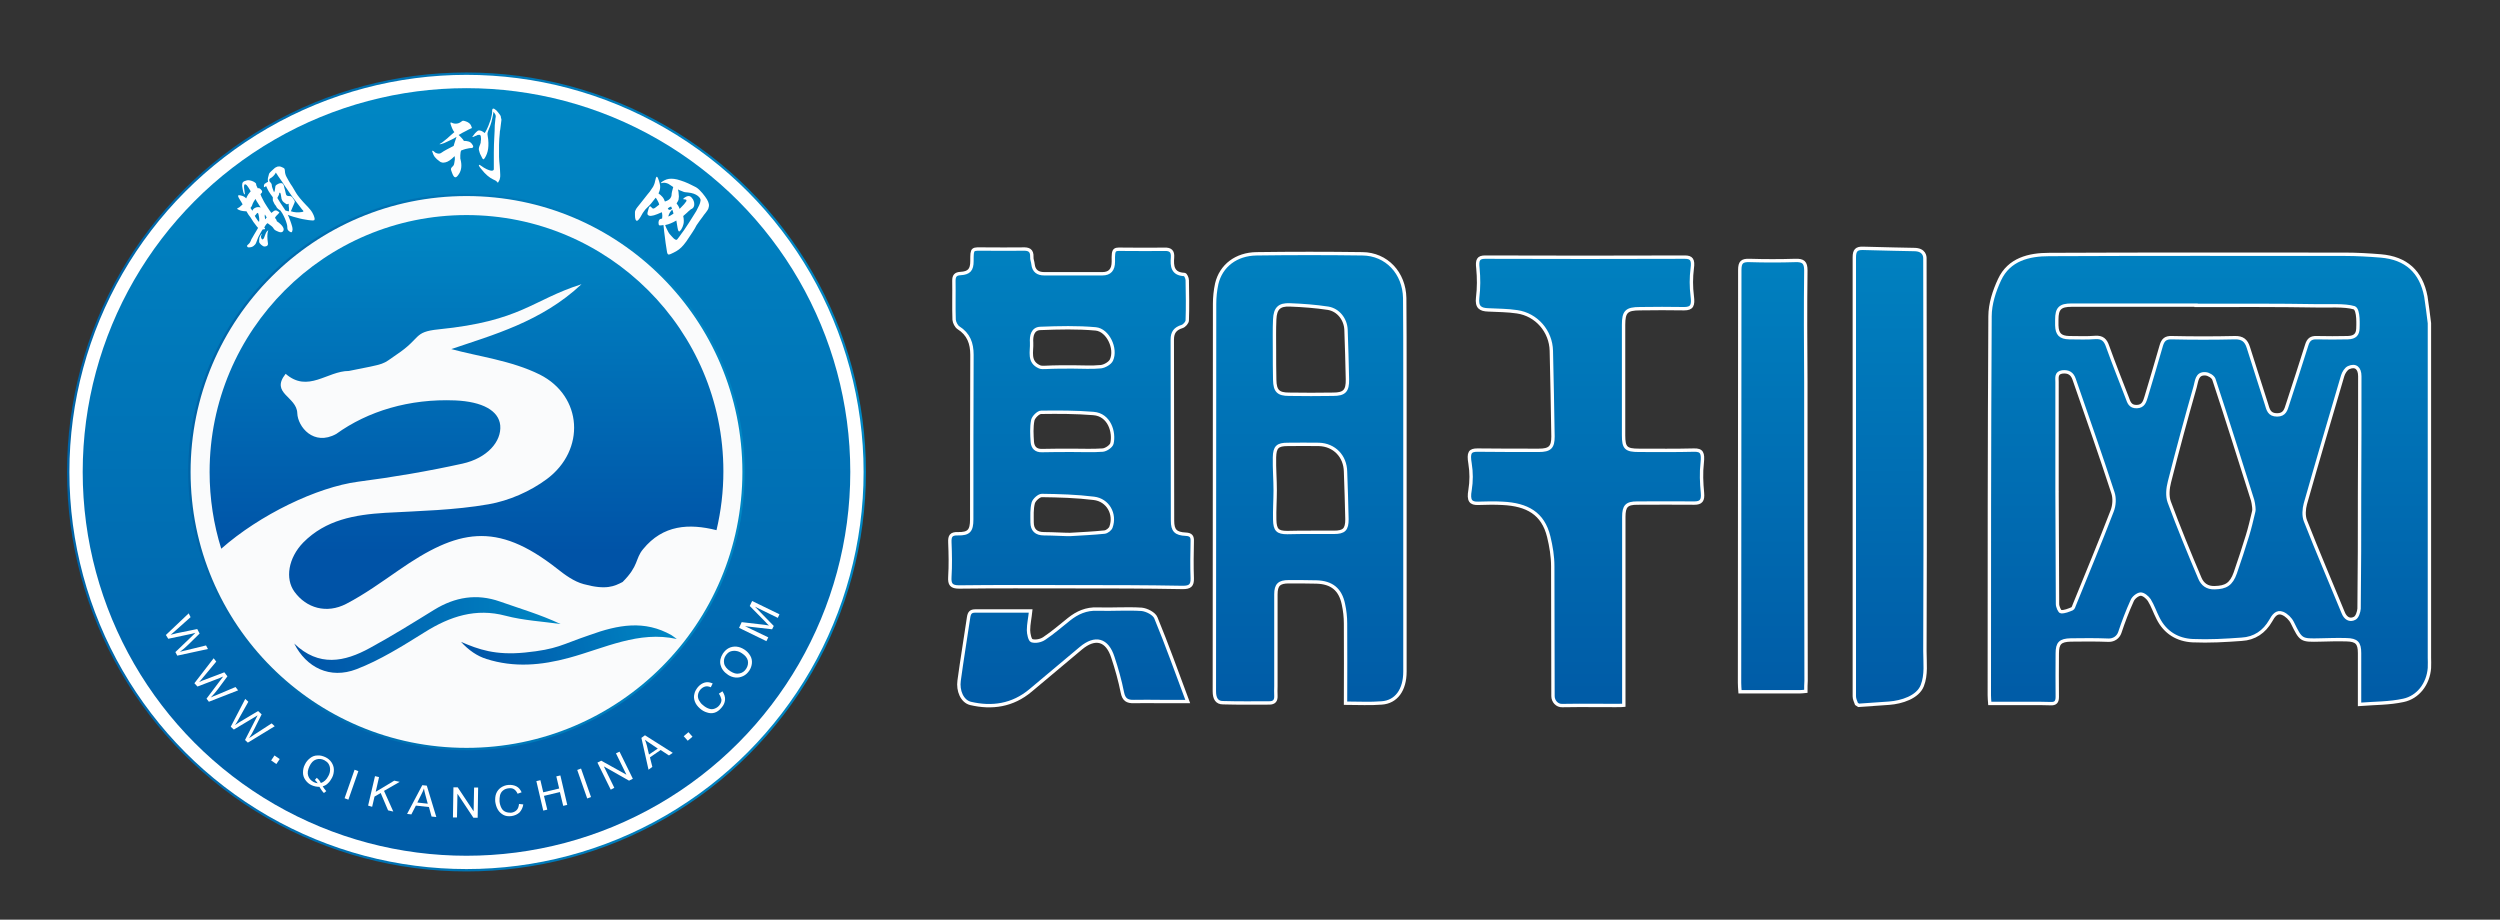
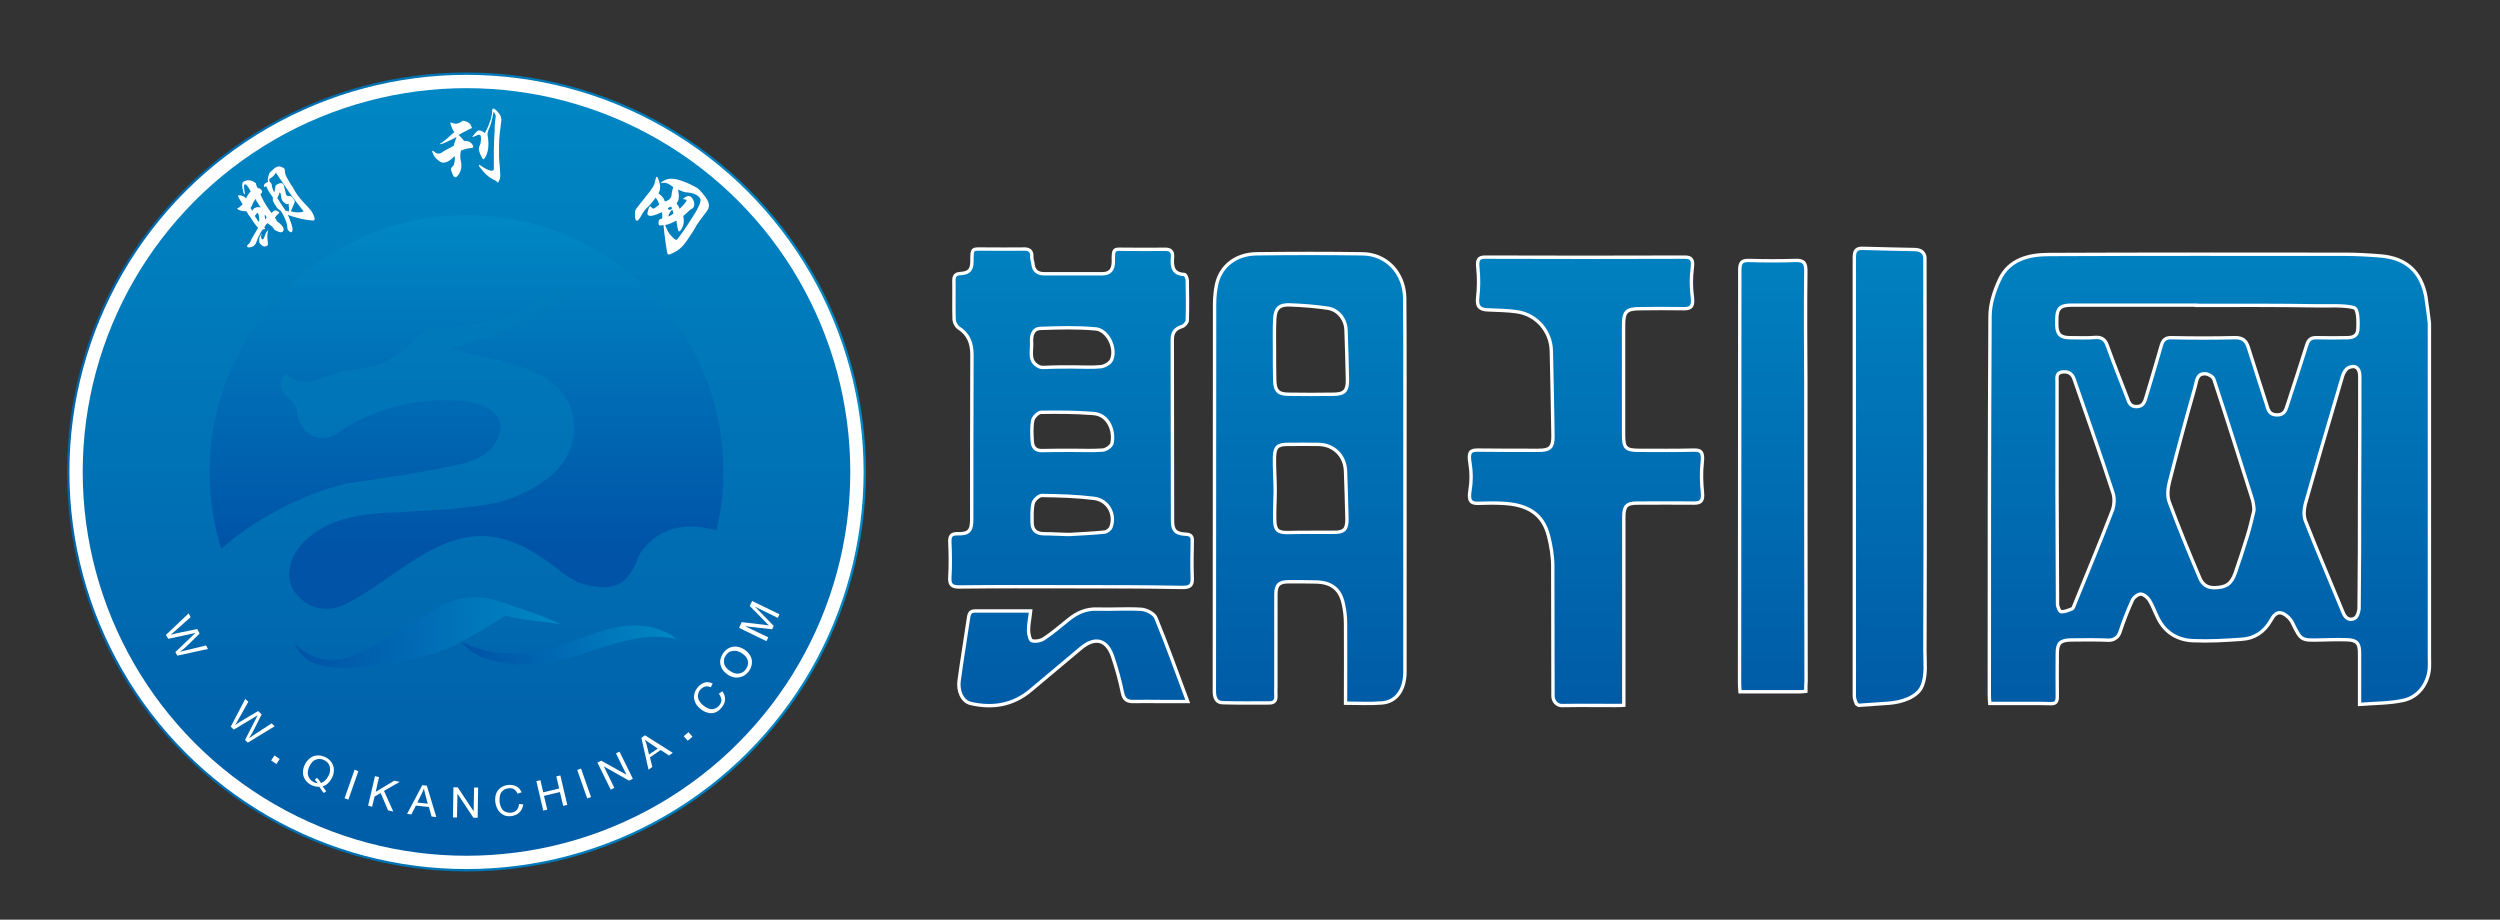
<svg xmlns="http://www.w3.org/2000/svg" version="1.1" id="图层_1" x="0px" y="0px" viewBox="0 0 1052 387" style="enable-background:new 0 0 1052 387;" xml:space="preserve">
  <rect x="0" y="0" width="1052" height="387" fill="#333333" stroke="none" />
  <style type="text/css">
	.st0{fill:#FFFFFF;stroke:url(#SVGID_1_);stroke-miterlimit:10;}
	.st1{fill:url(#SVGID_2_);}
	.st2{fill:#FAFBFC;stroke:url(#SVGID_3_);stroke-miterlimit:10;}
	.st3{fill:url(#SVGID_4_);}
	.st4{fill:url(#SVGID_5_);}
	.st5{fill:url(#SVGID_6_);}
	.st6{fill:#FFFFFF;}
	.st7{fill:url(#SVGID_7_);stroke:#FFFFFF;stroke-width:1.421;stroke-miterlimit:10;}
	.st8{fill:url(#SVGID_8_);stroke:#FFFFFF;stroke-width:1.421;stroke-miterlimit:10;}
	.st9{fill:url(#SVGID_9_);stroke:#FFFFFF;stroke-width:1.421;stroke-miterlimit:10;}
	.st10{fill:url(#SVGID_10_);stroke:#FFFFFF;stroke-width:1.421;stroke-miterlimit:10;}
	.st11{fill:url(#SVGID_11_);stroke:#FFFFFF;stroke-width:1.421;stroke-miterlimit:10;}
	.st12{fill:url(#SVGID_12_);stroke:#FFFFFF;stroke-width:1.421;stroke-miterlimit:10;}
	.st13{fill:url(#SVGID_13_);stroke:#FFFFFF;stroke-width:1.421;stroke-miterlimit:10;}
</style>
  <linearGradient id="SVGID_1_" gradientUnits="userSpaceOnUse" x1="28.164" y1="198.581" x2="364.414" y2="198.581">
    <stop offset="6.730769e-03" style="stop-color:#0064A7" />
    <stop offset="0.99" style="stop-color:#0087C4" />
  </linearGradient>
  <circle class="st0" cx="196.3" cy="198.6" r="167.6" />
  <linearGradient id="SVGID_2_" gradientUnits="userSpaceOnUse" x1="196.289" y1="360.126" x2="196.289" y2="33.528">
    <stop offset="7.211538e-03" style="stop-color:#005CA7" />
    <stop offset="0.99" style="stop-color:#0087C4" />
  </linearGradient>
  <circle class="st1" cx="196.3" cy="198.6" r="161.5" />
  <linearGradient id="SVGID_3_" gradientUnits="userSpaceOnUse" x1="79.21" y1="198.581" x2="313.368" y2="198.581">
    <stop offset="6.730769e-03" style="stop-color:#0064A7" />
    <stop offset="0.99" style="stop-color:#0087C4" />
  </linearGradient>
-   <circle class="st2" cx="196.3" cy="198.6" r="116.6" />
  <linearGradient id="SVGID_4_" gradientUnits="userSpaceOnUse" x1="109.207" y1="219.751" x2="226.439" y2="219.751" gradientTransform="matrix(0.958 -4.481506e-02 4.675430e-02 0.999 8.884 54.798)">
    <stop offset="6.730769e-03" style="stop-color:#0053A7" />
    <stop offset="0.99" style="stop-color:#0087C4" />
  </linearGradient>
-   <path class="st3" d="M123.8,270.8c10.4,10,21.2,7.7,31.8,1.9c9.2-5,18.2-10.6,27.1-16.1c8.8-5.4,17.9-6.9,27.6-3.5  c8.5,3,17.1,5.5,25.6,9.5c-7.7-1.1-15.6-1.5-23.2-3.5c-12.4-3.3-23.3,0.2-34.1,7c-9.3,5.8-18.7,11.7-28.6,15.5  C138.8,285.9,128.9,280.9,123.8,270.8z" />
+   <path class="st3" d="M123.8,270.8c10.4,10,21.2,7.7,31.8,1.9c9.2-5,18.2-10.6,27.1-16.1c8.8-5.4,17.9-6.9,27.6-3.5  c8.5,3,17.1,5.5,25.6,9.5c-7.7-1.1-15.6-1.5-23.2-3.5c-9.3,5.8-18.7,11.7-28.6,15.5  C138.8,285.9,128.9,280.9,123.8,270.8z" />
  <linearGradient id="SVGID_5_" gradientUnits="userSpaceOnUse" x1="275.813" y1="1863.274" x2="374.461" y2="1863.274" gradientTransform="matrix(0.865 -0.258 -0.222 -0.966 371.868 2153.383)">
    <stop offset="6.730769e-03" style="stop-color:#0053A7" />
    <stop offset="0.99" style="stop-color:#0087C4" />
  </linearGradient>
  <path class="st4" d="M284.8,268.9c-16-3.6-30.5,3.9-45.3,7.9c-11.7,3.2-23.2,4.2-34.8,0.5c-3.9-1.2-7.5-3.7-10.7-7.2  c7.4,3.2,14.4,5.7,26.8,4.5c13.9-1.4,15.3-3.3,27.4-7.4c11.9-4.3,23-6.4,34.4,0.1C283.4,267.8,284.1,268.4,284.8,268.9z" />
  <linearGradient id="SVGID_6_" gradientUnits="userSpaceOnUse" x1="196.289" y1="233.142" x2="196.289" y2="92.26">
    <stop offset="6.730769e-03" style="stop-color:#0053A7" />
    <stop offset="0.99" style="stop-color:#0087C4" />
  </linearGradient>
  <path class="st5" d="M196.3,90.5c-59.7,0-108.1,48.4-108.1,108.1c0,11.2,1.7,22.1,4.9,32.3c16.2-14.3,40.3-25.9,57.6-28.2  c14.7-1.9,29.4-4.4,43.9-7.6c10.4-2.3,16.5-9.3,15.9-16.1c-0.6-6.2-7.5-10-18.9-10.5c-19.3-0.8-36.8,4.5-50.1,14.1  c-9.6,5.3-16.2-3.1-16.4-8.7c-0.2-7.1-11.5-8.3-4.9-16.6c9.4,8.2,17.5-1.2,26.6-1.2c16.6-3.3,13.6-2.5,20.1-6.9  c10.5-7,6.9-9.5,17.6-10.6c35-3.5,39.2-12.3,60.2-19c-16.8,15.8-37.5,21.4-54.8,27.3c11.3,3.1,25.3,4.8,37.2,10.7  c18.1,9.1,19.4,31.8,3,44c-7,5.2-15.9,9.1-24.5,10.6c-14.3,2.5-29,2.8-43.5,3.6c-12.8,0.8-25,2.9-34.5,12.5  c-6.3,6.5-7.7,15.2-3.7,20.7c5,6.9,13.5,9.4,21.8,5.1c7.7-4,14.9-9.2,22-14.1c24.9-17.3,41.1-20.8,66.6-0.8  c3.4,2.7,7.2,5.5,11.3,6.6c9.5,2.6,12.9,0.9,16.4-0.9c6.9-6.9,5.2-9.7,8.6-13.8c8.4-10.3,19.4-10.9,30.9-8c1.9-8,2.9-16.3,2.9-24.8  C304.4,138.9,256,90.5,196.3,90.5z" />
  <g>
    <path class="st6" d="M116.6,88.7c0.5,0.3,0.8,0.5,0.9,0.6s-0.1,0.4-0.4,0.7c-0.3,0.3-0.6,0.6-0.8,0.8s-0.4,0.5-0.6,0.9   c0.3,0.3,0.5,0.6,0.6,0.8c0.1,0.2,0.1,0.4,0.2,0.6c1.2,0.8,2,1.6,2.4,2.2s0.6,1.2,0.4,1.6c-0.1,0.4-0.4,0.7-0.8,0.8   c-0.4,0.1-1,0-1.6-0.3c-0.5-0.2-0.9-0.4-1.2-0.6c-0.3-0.2-0.5-0.5-0.8-1c-0.1-0.2-0.4-0.4-0.7-0.7c-0.4-0.3-0.9-0.7-1.6-1.2   c-0.3,0.2-0.6,0.5-0.8,0.8c-0.2,0.3-0.4,0.6-0.6,1c0.6,0.6,0.4,0.9-0.6,0.8c-0.3,0.3-0.5,0.7-0.8,1.2c-0.3,0.5-0.5,1-0.8,1.5   c-0.3,0.5-0.5,1-0.7,1.6c-0.2,0.5-0.4,1-0.5,1.3c-0.2,0.6-0.6,1-1.1,1.4c-0.5,0.4-1.2,0.6-2,0.6c-0.4,0-0.7-0.2-0.7-0.5   c-0.1-0.3,0.1-0.5,0.5-0.8c0.1-0.1,0.2-0.2,0.3-0.3c0.1-0.1,0.3-0.3,0.4-0.5c0.1-0.2,0.2-0.4,0.3-0.6c0.1-0.2,0.2-0.4,0.2-0.5   c0.1-0.2,0.2-0.5,0.5-0.9c0.2-0.4,0.5-0.9,0.8-1.4c0.3-0.5,0.6-1,0.9-1.5c0.3-0.5,0.5-0.9,0.7-1.2c-0.3-0.3-0.7-0.8-1.2-1.5   c-0.5-0.6-1-1.3-1.4-2s-0.9-1.4-1.4-2c-0.4-0.6-0.7-1.1-0.9-1.5c-0.4,0-0.9,0-1.5-0.1c-0.6-0.1-1.1-0.2-1.5-0.4   c-0.5-0.2-0.8-0.4-0.9-0.5s0.1-0.2,0.4-0.4c0.3-0.1,0.6-0.3,0.9-0.6s0.7-0.6,1-0.9c-0.4-0.7-0.7-1.3-1-1.7s-0.5-0.9-0.7-1.2   c-0.4-0.8-0.2-1.1,0.7-0.9c0.6,0.1,1.1,0.3,1.5,0.5c0.4,0.2,0.7,0.5,1,0.8c0.1-0.2,0.2-0.4,0.3-0.7c0.2-0.3,0.3-0.6,0.5-0.9   c0.2-0.3,0.4-0.6,0.6-0.8s0.4-0.5,0.5-0.6c-0.1-0.2-0.2-0.4-0.4-0.7s-0.3-0.5-0.5-0.8c-0.2-0.3-0.3-0.5-0.5-0.7   c-0.1-0.2-0.3-0.4-0.3-0.4c-0.3-0.3-0.6-0.4-0.8-0.3c-0.2,0.1-0.3,0.4-0.3,0.8c0,0.1,0,0.3,0,0.6s0.1,0.5,0.1,0.7   c0,0.3,0.1,0.5,0.1,0.8c0,0.3,0.1,0.5,0.1,0.7c0.1,0.4,0.1,0.6,0,0.6c-0.1,0-0.2-0.1-0.4-0.4c0-0.1-0.1-0.2-0.2-0.5   c-0.1-0.3-0.1-0.6-0.2-0.9c-0.1-0.3-0.1-0.7-0.2-1.1c-0.1-0.4-0.1-0.7-0.1-1c0-0.6,0.1-1,0.4-1.3c0.3-0.3,0.8-0.5,1.6-0.7   c0.3-0.1,0.7-0.1,1.2,0c0.4,0.1,0.9,0.2,1.3,0.4c0.4,0.2,0.7,0.3,1,0.6c0.3,0.2,0.4,0.4,0.4,0.6c0,0.2,0,0.5,0.2,0.8   s0.3,0.6,0.4,0.9c0.4,0,0.7,0,0.9,0.1c0.2,0.1,0.5,0.4,0.8,0.8c0.2,0.2,0.2,0.5,0.2,0.7c0,0.2-0.3,0.5-0.7,0.9   c0.2,0.6,0.5,1.3,0.9,2c0.4,0.7,0.6,1.3,0.9,1.7c0.1,0.2,0.3,0.5,0.5,0.8c0.2,0.3,0.4,0.7,0.7,1.1c0.3,0.4,0.5,0.8,0.8,1.2   c0.3,0.4,0.6,0.8,0.8,1.1c0.4-0.3,0.7-0.5,0.9-0.7c0.2-0.2,0.5-0.3,0.6-0.3c0.2-0.1,0.4-0.1,0.5,0   C116.2,88.5,116.4,88.6,116.6,88.7z M107.5,83.7c-0.2,0.3-0.4,0.6-0.7,1.1c-0.3,0.5-0.4,0.8-0.5,1c-0.1,0.4-0.3,0.8-0.4,1   c-0.2,0.3-0.3,0.5-0.5,0.7c0.1,0.1,0.2,0.3,0.4,0.6c0.2,0.3,0.3,0.5,0.4,0.6c0.2-0.6,0.6-1,1.3-1.3c0.6-0.3,1.4-0.3,2.2-0.1   c-0.4-0.5-0.7-1.1-1.1-1.7C108.1,84.9,107.8,84.3,107.5,83.7z M108.8,90.3c-0.1-0.4-0.2-0.7-0.3-0.7c-0.1,0-0.2,0-0.4,0.2   s-0.3,0.3-0.4,0.5c-0.1,0.2-0.3,0.3-0.5,0.5c0.2,0.4,0.5,0.9,0.8,1.3c0.3,0.5,0.6,0.9,1,1.3C109.2,92.6,109.1,91.6,108.8,90.3z    M112.7,97.5c-0.1,0.5-0.2,1.1-0.2,2c0,0.9,0.1,1.7,0.2,2.5c0.1,0.4,0.1,0.7,0,1c-0.1,0.2-0.2,0.4-0.4,0.5   c-0.3,0.1-0.5,0.2-0.7,0.2s-0.4,0-0.5,0c-0.2,0-0.3-0.1-0.5-0.2c-0.2-0.1-0.4-0.3-0.7-0.5c-0.3-0.3-0.5-0.5-0.7-0.8   s-0.2-0.8-0.1-1.4c0-0.4,0-0.7,0.1-0.9c0.1-0.2,0.2-0.5,0.4-0.8c0.3-0.5,0.5-0.7,0.6-0.7c0,0,0,0.1-0.1,0.3   c-0.2,0.4-0.3,0.7-0.3,0.9c0,0.2,0.1,0.5,0.3,0.9c0.1,0.2,0.2,0.3,0.5,0.2c0.2-0.1,0.4-0.3,0.5-0.6c0.2-0.6,0.4-1.1,0.6-1.6   s0.4-0.9,0.6-1.1c0.2-0.3,0.4-0.4,0.5-0.4C113,96.8,112.9,97,112.7,97.5z M119.9,72.1c0,0.4,0.1,0.8,0.2,1.2s0.3,0.9,0.6,1.4   c0.2,0.4,0.5,0.9,0.9,1.6c0.4,0.7,0.9,1.5,1.4,2.2c0.5,0.8,0.9,1.5,1.3,2.2c0.4,0.7,0.7,1.1,0.9,1.4c0.2,0.3,0.6,0.8,1,1.3   c0.4,0.5,0.9,1,1.3,1.5c0.5,0.5,0.9,1,1.4,1.5c0.5,0.5,0.9,0.9,1.2,1.3c0.3,0.3,0.6,0.7,0.9,1.1c0.3,0.4,0.5,0.8,0.7,1.2   c0.2,0.4,0.4,0.8,0.5,1.2c0.1,0.4,0.2,0.6,0.2,0.9c0,0.3-0.1,0.6-0.3,0.6c-0.2,0.1-0.7,0.1-1.5,0c-0.6-0.1-1.3-0.1-2.1-0.3   c-0.8-0.1-1.7-0.3-2.5-0.5c-0.9-0.2-1.7-0.5-2.6-0.7c-0.9-0.3-1.6-0.5-2.3-0.8c0.2,0.4,0.5,1,0.7,1.6c0.2,0.6,0.5,1.2,0.7,1.9   s0.4,1.2,0.5,1.7s0.1,0.9,0.1,1.1c-0.1,0.6-0.2,0.9-0.4,1c-0.2,0.1-0.5,0-0.9-0.3c-0.3-0.2-0.6-0.5-0.7-0.7   c-0.1-0.2-0.2-0.5-0.2-0.9c0-0.2,0-0.6-0.1-1.1s-0.3-1.1-0.5-1.7c-0.2-0.7-0.6-1.4-0.9-2.1c-0.4-0.8-0.8-1.5-1.4-2.3   c-0.2-0.1-0.5-0.3-0.6-0.4c-0.2-0.1-0.4-0.3-0.6-0.5c-0.2-0.2-0.4-0.4-0.5-0.7s-0.4-0.6-0.7-1c-0.2-0.3-0.3-0.6-0.4-0.8   c-0.1-0.2-0.2-0.4-0.3-0.6c-0.1-0.2-0.1-0.4-0.1-0.7c0-0.2,0-0.5,0-0.9c-0.7-0.9-1.3-1.8-1.8-2.6c-0.5-0.8-0.7-1.5-0.9-1.9   c-0.1-0.2-0.3-0.2-0.5,0.1c-0.2,0.2-0.4,0.2-0.5,0c-0.1-0.1-0.1-0.3,0-0.7c0.1-0.3,0.2-0.6,0.5-0.7c0.2-0.1,0.4-0.2,0.6-0.4   c0.2-0.1,0.4-0.2,0.6-0.3c-0.1-0.4-0.1-0.8-0.1-1.1s0.1-0.8,0.3-1.4c0.1-0.3,0.1-0.5,0.2-0.8c0.1-0.2,0.2-0.4,0.4-0.6   c0.2-0.2,0.4-0.4,0.7-0.7c0.3-0.3,0.7-0.6,1.1-1c0.4-0.4,0.9-0.6,1.4-0.8c0.5-0.1,1-0.1,1.5,0.1c0.7,0.3,1.2,0.5,1.4,0.8   C119.8,71.3,119.9,71.6,119.9,72.1z M111.5,90.3c-0.1,0.1-0.1,0.2-0.1,0.3s0,0.3,0,0.6c0,0.2,0.1,0.4,0.1,0.6c0,0.2,0,0.3,0.1,0.5   c0.1-0.1,0.2-0.3,0.3-0.4s0.2-0.3,0.3-0.4c0-0.1-0.1-0.3-0.3-0.5C111.8,90.7,111.6,90.5,111.5,90.3z M127,88   c-1.5-1.9-2.8-3.6-3.9-5.1c-1.1-1.6-2-2.8-2.5-3.6c-0.6-0.8-1.1-1.6-1.6-2.4c-0.5-0.7-1-1.4-1.4-2c-0.4-0.6-0.8-1.1-1-1.5   c-0.3-0.4-0.5-0.7-0.5-0.8c-0.3,0.6-0.7,1.1-1.1,1.5c-0.4,0.4-0.8,0.7-1.2,0.9c-0.3,0.2-0.5,0.4-0.5,0.6c0,0.2,0,0.6,0.3,1   c0.3,0.2,0.5,0.4,0.6,0.7c0.1,0.2,0.2,0.5,0.2,0.9c0,0.2,0.1,0.6,0.3,1.1c0.2,0.6,0.4,1.1,0.6,1.6c0.1-0.2,0.2-0.3,0.3-0.6   c0-0.2,0.1-0.6,0.2-1.3c0-0.4,0.1-0.7,0.2-0.9c0.1-0.2,0.5-0.4,1-0.7c0.6-0.3,1.2-0.4,1.6-0.3c0.4,0.1,0.7,0.5,0.9,1.2   c0.1,0.5,0.2,1.1,0.4,1.6c0.1,0.5,0.3,1.1,0.4,1.7c0.1,0.6,0.5,0.9,1.2,0.9c0.5,0,0.9,0,1.1,0.2c0.2,0.1,0.5,0.4,0.7,0.8   c0.4,0.5,0.6,0.9,0.7,1.1c0.1,0.2,0,0.5-0.1,0.8c-0.2,0.4-0.4,0.9-0.7,1.6c-0.3,0.6-0.5,1.3-0.8,1.9c1.4,0.5,3,0.6,4.8,0.3   c0.3-0.1,0.5-0.2,0.5-0.3S127.5,88.5,127,88z M121.5,86.2c0-0.5-0.1-0.6-0.5-0.3c-0.1,0.1-0.2,0.1-0.5,0c-0.2-0.1-0.6-0.4-1.1-0.8   c-0.2-0.2-0.4-0.4-0.5-0.5c-0.1-0.2-0.2-0.4-0.3-0.6c-0.1-0.2-0.2-0.5-0.2-0.8c-0.1-0.3-0.1-0.7-0.2-1.2c-0.1-0.5-0.2-0.9-0.4-0.9   s-0.3,0-0.3,0.2c0,0.3-0.1,0.7-0.3,1s-0.3,0.7-0.5,1c0.2,0.3,0.4,0.7,0.8,1.3c0.4,0.6,0.7,1.2,1.1,1.7c0.3,0.4,0.5,0.8,0.8,1.2   c0.3,0.4,0.5,0.7,0.6,1c0.2,0.1,0.5,0.2,0.8,0.3c0.3,0.1,0.6,0.1,0.8,0.1c0-0.6,0-1,0-1.4S121.4,86.6,121.5,86.2z" />
    <path class="st6" d="M198.3,54c-0.6,0.3-1.4,0.6-2.2,1.1c-0.9,0.4-1.9,1-3.1,1.7c0.5,0.5,1,0.9,1.3,1.3c0.4,0.4,0.7,0.8,0.9,1.2   c0.6,0,1.2,0,1.8,0.2c0.6,0.1,1.2,0.5,1.6,1.1c0.4,0.5,0.6,0.9,0.5,1.2s-0.3,0.5-0.7,0.5c-0.3,0-0.7,0-1.1,0.1   c-0.5,0.1-0.9,0.2-1.4,0.3c-0.5,0.1-0.9,0.3-1.2,0.4c-0.4,0.1-0.6,0.2-0.7,0.3c-0.1,0.2-0.1,0.4-0.2,0.8c0,0.3-0.1,0.7-0.1,1.1   c0,0.4,0,0.7,0,1.1c0,0.3,0,0.5,0.1,0.7c0.3,1.2,0.4,2.3,0.3,3.3c-0.1,1-0.4,1.9-0.9,2.7c-0.7,1.1-1.2,1.6-1.7,1.5   c-0.5-0.1-0.9-0.8-1.4-2.2c-0.3-0.7-0.4-1.2-0.3-1.5c0.1-0.3,0.3-0.5,0.6-0.8c0.2-0.1,0.3-0.3,0.5-0.6s0.2-0.7,0.3-1.1   c0.1-0.4,0.1-0.8,0.2-1.3c0-0.5,0-1-0.1-1.4c-0.8,0.8-1.5,1.4-2.1,1.8c-0.6,0.4-1.2,0.7-1.7,0.8s-1,0.2-1.4,0.1s-0.8-0.2-1.1-0.5   c-0.9-0.6-1.5-1.2-2-1.8c-0.5-0.6-0.8-1.4-1.1-2.3c-0.1-0.2,0-0.4,0.1-0.4c0.1,0,0.4,0.1,0.8,0.5c0.4,0.4,0.8,0.6,1.4,0.7   c0.6,0.1,1.1,0,1.5-0.3c0.6-0.4,1.3-0.9,2.3-1.4c1-0.5,1.9-1,2.9-1.5c0.2-0.6,0.3-1.2,0.5-1.7c0.2-0.6,0.4-1.3,0.7-2.1   c-0.8,0.5-1.5,0.9-2.2,1.2c-0.6,0.3-1.2,0.6-1.7,0.8c-0.5,0.2-0.9,0.4-1.3,0.6c-0.4,0.1-0.8,0.3-1.2,0.4c-0.9,0.2-1,0.1-0.2-0.3   c0.4-0.2,0.7-0.5,1-0.7c0.3-0.2,0.6-0.5,1-0.8c0.4-0.3,0.9-0.7,1.4-1.2c0.6-0.5,1.3-1.2,2.3-2c-0.3-0.4-0.6-0.8-0.8-1.3   c-0.2-0.5-0.5-1.1-0.7-1.8c-0.2-0.5-0.2-0.8-0.1-0.9c0.1-0.1,0.2-0.1,0.4,0c0.8,0.4,1.5,0.5,2.3,0.4c0.7-0.1,1.3-0.4,1.8-0.8   c0.3-0.2,0.5-0.4,0.8-0.4c0.2,0,0.6,0.1,1.2,0.3c1.1,0.4,1.8,1,2.1,1.7c0.3,0.6,0.4,1.1,0.4,1.2C198.7,53.8,198.5,53.9,198.3,54z    M211,50.5c-0.2,1.8-0.4,3.2-0.5,4c-0.1,0.4-0.2,1-0.2,1.6c-0.1,0.7-0.1,1.4-0.2,2.3c0,0.8-0.1,1.7-0.1,2.6s0,1.8,0,2.6   c0,0.9,0,1.7,0,2.4c0,0.8,0.1,1.4,0.1,1.9c0.1,1.4,0.3,2.6,0.3,3.5s0.1,1.6,0.1,2.2c0,0.6,0,1-0.1,1.3c-0.1,0.3-0.1,0.6-0.2,0.8   c-0.3,0.6-0.5,1-0.6,1.1c-0.1,0.1-0.3,0-0.4-0.2c-0.2-0.2-0.4-0.5-0.7-0.6c-0.3-0.2-0.6-0.3-1-0.5c-0.8-0.4-1.6-0.9-2.4-1.6   c-0.8-0.7-1.7-1.6-2.7-2.9c-0.7-0.8-0.9-1.3-0.9-1.5c0.1-0.2,0.3-0.2,0.7,0.1c1,0.7,1.9,1.3,2.6,1.6c0.7,0.3,1.2,0.5,1.7,0.6   c0.5,0.1,0.8,0,1-0.1c0.2-0.1,0.3-0.3,0.3-0.5c0-2.3,0-4.6,0-7c0-2.3,0.1-4.5,0.2-6.4c0.1-2,0.2-3.6,0.2-5.1c0.1-1.4,0.2-2.4,0.3-3   c0.1-0.3,0.1-0.5,0.1-0.7c0-0.2,0-0.4-0.1-0.6c-0.1-0.2-0.1-0.4-0.3-0.6s-0.3-0.5-0.5-0.8c-0.3,1.7-0.6,3.1-0.9,4.3   c-0.3,1.2-0.7,2.1-1,2.8s-0.5,1.3-0.6,1.7s-0.1,0.8,0,1.2c0.4,2.3,0.4,4.1,0.2,5.6c-0.2,1.5-0.7,2.8-1.4,3.9   c-0.3,0.5-0.5,0.6-0.7,0.5s-0.5-0.6-0.9-1.5c-0.3-0.5-0.5-1-0.6-1.4c-0.1-0.4-0.2-0.7-0.3-1.1c0-0.3,0-0.7,0.1-1   c0.1-0.3,0.2-0.7,0.4-1.1c0.1-0.2,0.1-0.4,0.2-0.6s0.1-0.5,0.1-0.8c0-0.3,0.1-0.5,0.1-0.7s0-0.4,0-0.6c0-0.6-0.1-1.1-0.3-1.3   s-0.6-0.2-1.1-0.1c-0.3,0.2-0.6,0.3-0.9,0.4c-0.2,0.1-0.5,0.2-0.9,0.4c-0.2,0.1-0.4,0.1-0.4,0s0.1-0.3,0.4-0.6   c0.5-0.7,0.9-1.2,1.3-1.5c0.4-0.4,0.7-0.6,1-0.6s0.7,0,1.1,0.2c0.4,0.2,0.9,0.5,1.4,0.9c0.6-1,1.1-2,1.5-3c0.4-1,0.7-1.9,1-2.7   c0.2-0.8,0.4-1.6,0.5-2.2c0.1-0.6,0.1-1.1,0.1-1.4c0-0.3,0-0.5,0.1-0.7c0.1-0.2,0.2-0.3,0.4-0.3c0.2,0,0.5,0.1,0.8,0.4   c0.3,0.2,0.8,0.6,1.2,1.2c0.3,0.4,0.5,0.7,0.7,0.9c0.2,0.2,0.3,0.5,0.4,0.7c0.1,0.2,0.1,0.5,0.1,0.7C211,50,211,50.2,211,50.5z" />
    <path class="st6" d="M291.4,97.7c-1,1.5-1.9,2.8-2.6,3.9c-0.7,1-1.5,1.9-2.1,2.5s-1.4,1.2-2.1,1.6s-1.5,0.8-2.4,1.2   c-0.3,0.1-0.5,0.2-0.7,0.2s-0.3,0-0.4-0.1c-0.1-0.1-0.2-0.2-0.3-0.5c-0.1-0.2-0.1-0.5-0.2-1c-0.2-1.2-0.4-2.3-0.5-3.2   c-0.1-0.9-0.2-1.7-0.3-2.4c-0.1-0.7-0.2-1.5-0.3-2.3c-0.1-0.8-0.2-1.8-0.3-2.9c-1,0.2-1.6,0.2-1.8,0.1c-0.2-0.2-0.3-0.5-0.3-1.1   c0-0.3,0.1-0.5,0.1-0.7c0.1-0.2,0.1-0.3,0.2-0.5c0.1-0.1,0.2-0.2,0.4-0.3c0.2-0.1,0.4-0.2,0.8-0.2c0.1-0.5,0.1-1,0.1-1.4   c0-0.4-0.1-0.9-0.2-1.3c-1.4,0.6-2.5,1.1-3.3,1.3s-1.5,0.3-1.9,0.2s-0.7-0.3-0.8-0.6c-0.1-0.3-0.1-0.7,0.1-1.2   c0.3-1.2,0.5-1.9,0.8-2.1c0.2-0.2,0.5,0,0.9,0.5c0.1,0.2,0.3,0.3,0.4,0.3c0.1,0.1,0.3,0.1,0.5,0c0.2-0.1,0.5-0.2,0.8-0.5   c0.3-0.2,0.8-0.6,1.4-1.1c-0.1-0.5-0.3-1-0.6-1.5c-0.3-0.5-0.5-1-0.9-1.4c-0.6,0.8-1.2,1.5-1.8,2.3c-0.6,0.8-1.3,1.4-1.9,2   c-0.4,0.4-0.9,0.9-1.2,1.4c-0.4,0.5-0.7,1-0.9,1.4c-0.9,1.7-1.6,2.6-2.1,2.6c-0.5,0-0.8-0.8-0.8-2.4c0-0.5,0-0.9,0-1.2   c0-0.3,0.1-0.7,0.3-1c0.1-0.3,0.4-0.7,0.7-1.1c0.3-0.4,0.7-0.9,1.2-1.5c1.2-1.6,2.3-2.8,3-3.8c0.8-0.9,1.4-1.7,1.8-2.4   c0.5-0.6,0.8-1.2,1-1.7c0.2-0.5,0.4-1,0.5-1.7c0.2-1,0.4-1.6,0.6-1.7s0.4,0.1,0.6,0.6c0.3,0.8,0.6,1.6,0.7,2.2   c0.2,0.6,0.2,1.1,0.2,1.6s-0.1,0.9-0.2,1.3s-0.3,0.8-0.5,1.3c0.6,0.4,1.2,0.9,1.7,1.5s0.8,1.3,1,1.9c0.6-0.2,1.1-0.4,1.4-0.6   c0.4-0.3,0.7-0.5,0.9-0.8c0.2-0.3,0.3-0.6,0.4-0.8c0.1-0.3,0.1-0.5,0.1-0.6c0-0.4,0.1-0.9,0.2-1.4c0.1-0.5,0.3-1.2,0.5-1.9   c-0.6-0.4-1.1-0.7-1.5-1s-0.8-0.5-1.2-0.6c-0.4-0.1-0.7-0.2-1-0.2c-0.3,0-0.6,0-1,0.1c-0.3,0.1-0.5,0.1-0.5,0   c0-0.1,0.2-0.3,0.6-0.6c0.6-0.4,1.2-0.7,1.8-0.9c0.6-0.2,1.3-0.3,2-0.3c0.7,0,1.5,0.1,2.4,0.3c0.9,0.2,1.9,0.6,3.1,1   c1.2,0.5,2.2,0.9,2.9,1.3c0.8,0.4,1.4,0.7,2,1c0.5,0.3,1,0.7,1.4,1.1s0.8,0.9,1.3,1.4c0.8,1,1.5,1.9,1.9,2.6s0.7,1.4,0.8,2   s0,1.2-0.2,1.8c-0.2,0.6-0.7,1.2-1.2,1.9c-0.5,0.6-0.9,1.1-1.2,1.6c-0.4,0.5-0.7,1-1.2,1.6c-0.4,0.6-0.9,1.3-1.4,2   C292.7,95.7,292.1,96.6,291.4,97.7z M285,100.7c0.5-0.6,1-1.3,1.7-2.3c0.7-0.9,1.4-1.9,2.1-3s1.5-2.2,2.2-3.4   c0.7-1.1,1.4-2.2,2-3.2c0.5-1,0.9-1.8,1.2-2.4c0.3-0.6,0.5-1.3,0.6-2c0.1-0.6-0.3-1.3-1.2-2c-0.9-0.7-2.2-1.2-4.1-1.4   c-0.4,0-0.7-0.1-1-0.1c-0.3,0-0.6-0.1-0.9-0.2c-0.3-0.1-0.6-0.2-1-0.4c-0.4-0.1-0.8-0.3-1.3-0.6c0.2,0.8,0.3,1.5,0.3,2.1   c0.1,0.6,0.1,1.1,0,1.6c0,0.5-0.1,0.9-0.3,1.2s-0.4,0.7-0.6,1c0.3,0.4,0.5,0.7,0.7,1c0.2,0.3,0.4,0.8,0.6,1.3   c0.8-0.8,1.4-1.5,1.9-2c0.4-0.5,0.7-0.9,0.9-1.2c0.1-0.3,0.1-0.5,0-0.6s-0.4-0.2-0.7-0.2c-0.4,0-0.7-0.1-0.6-0.2   c0-0.1,0.3-0.4,0.8-0.7c0.8-0.5,1.5-0.6,2-0.4c0.5,0.2,0.9,0.7,1.3,1.3c0.3,0.5,0.4,1,0.5,1.4c0.1,0.5,0,0.9,0,1.2   c-0.1,0.4-0.2,0.6-0.4,0.9c-0.2,0.2-0.4,0.4-0.6,0.5c-0.1,0-0.3,0.1-0.4,0.2c-0.2,0.1-0.4,0.3-0.6,0.5c-0.3,0.2-0.6,0.5-1,0.9   s-0.9,0.8-1.6,1.4c0.3,1.4,0.3,2.6,0.1,3.4c-0.2,0.8-0.5,1.6-0.9,2.2c-0.3,0.4-0.5,0.7-0.7,0.8c-0.2,0.2-0.3,0.1-0.5-0.1   c-0.1-0.2-0.3-0.7-0.4-1.4c-0.1-0.7-0.3-1.7-0.5-3c-0.5,0.3-0.9,0.5-1.3,0.7c-0.4,0.2-0.7,0.3-1.1,0.5c-0.4,0.1-0.7,0.3-1.1,0.4   c-0.4,0.1-0.8,0.2-1.2,0.3c0.3,1,0.8,1.9,1.2,2.7s0.9,1.4,1.5,2c0.6,0.7,1.1,1.2,1.6,1.4C284.4,101,284.7,101,285,100.7z    M282.8,87.8c-0.1-0.2-0.2-0.3-0.2-0.5c-0.1-0.1-0.1-0.3-0.2-0.4c-0.2,0.1-0.4,0.2-0.7,0.3c-0.2,0.1-0.5,0.3-0.7,0.6   c0.1,0.2,0.3,0.3,0.4,0.4c0.1,0.1,0.2,0.1,0.4,0.1c0.1,0,0.3,0,0.4-0.1C282.3,88.2,282.5,88,282.8,87.8z M283.4,89.9   c-0.1-0.3-0.1-0.6-0.2-0.8c-0.1-0.2-0.2-0.5-0.3-0.9c-0.4,0.3-0.7,0.8-1,1.2c-0.3,0.5-0.5,1-0.7,1.7c0.4-0.1,0.8-0.3,1.1-0.5   C282.6,90.4,283,90.2,283.4,89.9z" />
  </g>
  <g>
    <linearGradient id="SVGID_7_" gradientUnits="userSpaceOnUse" x1="929.724" y1="292.685" x2="929.724" y2="71.986">
      <stop offset="7.211538e-03" style="stop-color:#005CA7" />
      <stop offset="0.99" style="stop-color:#0087C4" />
    </linearGradient>
    <path class="st7" d="M1022.3,136c0,0.1,0,0.3,0,0.4v140.4c0,0.7,0.1,2.9,0,4.3c-0.5,6.7-4.8,12.3-10.9,13.6   c-5.9,1.3-12.1,1.2-18.5,1.7c0-7.9,0-14.7,0-21.6c0-4.2-1.2-5.5-5.5-5.6c-3.7-0.1-7.3,0-11,0.1c-8.2,0.2-8.1,0.2-11.8-7.3   c-0.8-1.6-2.4-3.2-4.1-3.9c-2.5-1-3.9,1.1-5,3.1c-2.7,4.7-6.8,7.5-12.2,7.8c-6.8,0.5-13.7,0.9-20.6,0.6c-6.4-0.3-11.6-3.4-14.6-9.4   c-1.3-2.5-2.2-5.3-3.7-7.7c-0.8-1.2-2.5-2.6-3.7-2.5c-1.2,0.1-3,1.5-3.5,2.8c-2,4.4-3.7,8.9-5.2,13.4c-0.7,2-2.5,3.2-4.6,3.2   c-5.3-0.2-10.7-0.2-16-0.1c-4.5,0.1-5.7,1.4-5.7,5.7c0,6.1-0.1,12.2,0,18.3c0,2.1-0.8,2.9-2.8,2.8c-2.8-0.1-5.5-0.1-8.3-0.1   c-5.7,0-11.4,0-17.3,0c-0.1-1.4-0.2-2.4-0.2-3.4c0-53.2,0-106.3,0.3-159.5c0-5.2,1.8-10.7,4-15.4c4-8.6,12.4-10.6,20.9-10.6   c41.5-0.2,82.9-0.1,124.4-0.1c5,0,10.1,0.3,15.1,0.7c10.7,0.9,17,6.6,19,17.1C1021.4,128.5,1021.8,132.2,1022.3,136z M924.1,128.5   c0,0,0-0.1,0-0.1c-5.9,0-11.7,0-17.6,0c-11.6,0-23.2,0-34.8,0c-4.8,0-6.2,1.4-6.2,6.1c0,0.8,0,1.6,0,2.4c0.1,3.7,1.5,5.1,5.2,5.2   c3.7,0,7.4,0.2,11-0.1c3-0.2,4.3,1.1,5.2,3.8c2.6,7.2,5.4,14.3,8.2,21.5c0.7,1.9,1.2,3.9,4.1,3.8c2.8-0.1,3.3-2.2,3.9-4.1   c2.2-7.2,4.3-14.5,6.4-21.7c0.7-2.3,1.8-3.3,4.4-3.2c8.8,0.2,17.7,0.2,26.5,0c3.2-0.1,4.8,1.2,5.7,4.1c2.5,8,5.1,15.9,7.6,23.8   c0.7,2.3,1.1,4.6,4.5,4.6c3.2,0,3.7-2.2,4.4-4.4c2.7-8.4,5.5-16.7,8.1-25.1c0.7-2.2,1.8-3.1,4.2-3c4.4,0.1,8.7,0.1,13.1,0   c3.1-0.1,4.1-1.5,4.2-3.8c0-0.8,0.5-8.1-1.6-8.8c-3.8-1.2-11.4-0.7-15.4-0.8C958.3,128.4,941.2,128.5,924.1,128.5z M948.3,215.5   c0.2-0.7,0.2-1.4,0.1-2.1c-0.2-1.3-0.2-1.9-0.5-2.9c-5.4-17-10.7-34-16.3-50.9c-0.4-1.1-2.2-2.2-3.5-2.3c-3.8-0.3-3.7,3.2-4.4,5.5   c-3.8,13.3-7.4,26.6-10.8,40c-0.7,2.7-1,5.9-0.1,8.4c4,10.8,8.4,21.5,12.9,32.1c1.1,2.6,3.1,4.1,6.2,4c4.7-0.1,7-1.4,8.7-6.2   c1.8-5.2,3.5-10.4,5.1-15.6C946.7,222.3,947.5,218.9,948.3,215.5z M992.9,207.9C992.9,207.9,992.9,207.9,992.9,207.9   c0.1-16.5,0.1-33.1,0.1-49.6c0-3.4-1.8-4.9-4.7-3.6c-1.1,0.5-2.1,2.1-2.5,3.4c-5.3,18-10.6,35.9-15.7,53.9c-0.6,2.2-0.8,5,0,7.1   c5.1,13,10.6,25.8,15.9,38.7c0.9,2.3,2.7,3.5,4.8,2.4c1.1-0.5,1.8-2.7,1.9-4.1C992.9,240.1,992.9,224,992.9,207.9z M865.6,207   C865.6,207,865.7,207,865.6,207c0.1,15.7,0.1,31.5,0.2,47.2c0,1.1,0.9,3.2,1.5,3.2c1.5,0.1,3.1-0.6,4.6-1.2c0.5-0.2,0.8-1.1,1-1.7   c5.3-13.1,10.8-26.2,15.9-39.5c0.9-2.3,1.1-5.4,0.3-7.7c-5.2-16-10.8-31.8-16.3-47.7c-0.8-2.4-2.4-3.4-5-3.1   c-2.7,0.4-2.2,2.5-2.2,4.3C865.6,176.3,865.6,191.6,865.6,207z" />
    <linearGradient id="SVGID_8_" gradientUnits="userSpaceOnUse" x1="667.392" y1="292.786" x2="667.392" y2="71.966">
      <stop offset="7.211538e-03" style="stop-color:#005CA7" />
      <stop offset="0.99" style="stop-color:#0087C4" />
    </linearGradient>
    <path class="st8" d="M657.4,296.9c-2.2,0.1-3.9-1.8-3.9-4c0-0.2,0-0.3,0-0.5c-0.1-18,0-36.1-0.1-54.1c0-4.2-0.7-8.4-1.7-12.5   c-2.4-9.8-9.1-13.5-19.4-14c-3.4-0.2-6.9-0.1-10.3,0c-3.1,0.1-4.2-1.1-3.4-5.6c0.6-3.7,0.6-7.4,0-11.1c-0.8-4.7,0-5.7,3.1-5.7   c8.6,0.1,17.2,0.1,25.8,0.1c4.7,0,6-1.3,6-5.8c-0.2-12-0.4-24.1-0.7-36.1c-0.2-8.2-6.2-15.2-14.4-16.4c-4-0.6-8.1-0.6-12.2-0.8   c-3.2-0.1-4.9-1.1-4.4-5.2c0.5-4.1,0.5-8.2,0.1-12.3c-0.4-3.4,0.1-4.7,3-4.7c28,0.1,56.1,0.1,84.1,0c2.8,0,3.6,1.1,3.1,4.7   c-0.5,3.9-0.5,7.8,0,11.7c0.5,3.9-0.1,5.3-3.4,5.3c-6.2-0.1-12.4-0.1-18.6,0c-5.7,0-6.9,1.3-6.9,6.8c0,15.5,0,31,0,46.5   c0,5.3,1,6.3,6.5,6.3c7.7,0,15.4,0.1,23.1-0.1c3.4-0.1,3.9,1.3,3.5,5.3c-0.5,4.2-0.3,8.5,0.1,12.7c0.3,3.2-0.6,4.3-3.4,4.3   c-8-0.1-16.1,0-24.1,0c-4.4,0-5.6,1.3-5.6,5.8c0,24.6,0,49.2,0,73.7c0,1.4,0,3.8,0,5.6C681.9,297,665.2,296.7,657.4,296.9z" />
    <linearGradient id="SVGID_9_" gradientUnits="userSpaceOnUse" x1="795.237" y1="292.702" x2="795.237" y2="72.893">
      <stop offset="7.211538e-03" style="stop-color:#005CA7" />
      <stop offset="0.99" style="stop-color:#0087C4" />
    </linearGradient>
    <path class="st9" d="M805.4,105c4.5,0,4.6,3,4.6,3.7c0.1,55.1,0.2,110.2,0,165.3c0,4.9,0.7,9.9-1.1,14.5c-1.9,4.9-8.7,7-13.9,7.4   c-4.3,0.3-8.6,0.6-12.9,0.9c-0.3-0.2-0.6-0.4-0.9-0.6c-0.4-1.1-0.9-2.1-0.9-3.2c0-61.6,0-123.1,0-184.7c0-2.9,0.9-3.9,3.7-3.8   C789.7,104.7,805.4,105,805.4,105z" />
    <linearGradient id="SVGID_10_" gradientUnits="userSpaceOnUse" x1="551.184" y1="292.685" x2="551.184" y2="71.986">
      <stop offset="7.211538e-03" style="stop-color:#005CA7" />
      <stop offset="0.99" style="stop-color:#0087C4" />
    </linearGradient>
    <path class="st10" d="M566.2,295.9c0-11.4,0.1-22.5,0-33.5c0-2.7-0.3-5.5-0.9-8.2c-1.3-6.2-4.9-9.1-11.3-9.3   c-3.9-0.1-7.8-0.1-11.7-0.1c-4,0-5.4,1.3-5.4,5.3c0,12.9,0,25.7,0,38.6c0,1.4-0.1,2.8,0,4.1c0.1,2-0.7,3-2.8,3   c-6.9,0-12.6,0.1-19.5-0.1c-2.5,0-3.6-1.7-3.6-4.8c0-54.3,0.1-108.7,0.1-163c0-2.8,0.3-5.7,0.9-8.5c1.8-7.6,8.2-12.5,16.8-12.6   c14.8-0.2,29.6-0.2,44.5,0c10.2,0.1,17.6,8.1,17.8,18.6c0.1,11,0.1,22.1,0.1,33.1c0,41.4,0,82.7,0,124.1c0,7.8-3.7,12.8-9.8,13.2   C576.6,296.2,571.6,295.9,566.2,295.9z M536.3,147.2C536.3,147.2,536.3,147.2,536.3,147.2c0,4.2,0,8.5,0.1,12.7c0.1,4.6,1.5,6,6,6   c6.2,0.1,12.4,0.1,18.6,0c4.7,0,6.1-1.4,6-6.3c-0.1-7-0.4-14-0.6-20.9c-0.2-4.3-3.2-8.3-7.6-9c-5.3-0.8-10.7-1.2-16-1.4   c-4.5-0.2-6.2,1.5-6.4,6.1C536.2,138.7,536.3,143,536.3,147.2z M551.7,224c3.2,0,6.4,0,9.6,0c4.3,0,5.5-1.2,5.5-5.5   c-0.1-6.7-0.4-13.3-0.6-20c-0.1-6.5-4.7-11.3-11.2-11.5c-4.4-0.1-8.7,0-13.1,0c-4.3,0-5.5,1.1-5.6,5.5c-0.1,4.6,0.3,9.2,0.3,13.8   c0,4.1-0.3,8.3-0.2,12.4c0.1,4.3,1.2,5.4,5.3,5.4C545.1,224,548.4,224,551.7,224z" />
    <linearGradient id="SVGID_11_" gradientUnits="userSpaceOnUse" x1="450.718" y1="292.685" x2="450.718" y2="71.986">
      <stop offset="7.211538e-03" style="stop-color:#005CA7" />
      <stop offset="0.99" style="stop-color:#0087C4" />
    </linearGradient>
    <path class="st11" d="M450.5,246.9c-15.6,0-31.3-0.1-46.9,0.1c-3.3,0-4.1-1.1-3.9-4.3c0.3-4.8,0.2-9.6,0-14.5   c-0.1-2.6,0.5-3.7,3.4-3.6c4.6,0.1,5.8-1.3,5.8-6c0-23.1,0-46.2,0.1-69.3c0-4.8-1.4-8.7-5.7-11.4c-0.9-0.6-1.7-2.2-1.8-3.3   c-0.2-5.5,0-11-0.1-16.5c0-2,0.7-2.9,2.8-3c3.6-0.2,4.8-1.6,4.8-5.2c0-5.7,0-5.1,5.4-5.1c5.3,0,10.6,0.1,15.9,0   c2.5-0.1,4,0.4,3.9,3.3c-0.1,1,0.4,2,0.5,3.1c0.3,2.8,2,4,4.7,4c8.2,0,16.3,0,24.5,0c3.1,0,4.6-1.7,4.6-5.1c-0.1-6,0.3-5.2,5.3-5.2   c5.4,0,10.8,0.1,16.2,0c2.5-0.1,3.6,0.8,3.4,3.4c-0.3,3.7,0,7,5,7.2c0.5,0,1.2,1.6,1.2,2.4c0.1,5.6,0.2,11.3,0,16.9   c0,0.9-1.2,2.3-2.2,2.6c-2.9,0.9-4.1,2.5-4.1,5.5c0.1,25.4,0,50.8,0.1,76.2c0,4.1,1.3,5.5,5.6,5.7c2.2,0.1,2.8,1,2.7,3   c-0.1,5.2-0.2,10.3,0,15.5c0.1,3.1-1,3.9-4,3.9C482,246.9,466.3,246.9,450.5,246.9z M451.3,154.4c4,0,8.1,0.3,12-0.1   c1.6-0.2,3.8-1.5,4.4-2.8c2.2-4.8-1.5-12.6-6.6-13.1c-7.7-0.7-15.5-0.5-23.3-0.2c-3.3,0.1-3.9,3.2-3.7,6c0.2,3.7-1.5,8.1,3.4,10.2   c0.7,0.3,1.6,0.2,2.4,0.2C443.7,154.4,447.5,154.4,451.3,154.4z M451.3,189.5c4.3,0,8.5,0.2,12.7-0.1c1.4-0.1,3.6-1.6,3.9-2.8   c1.1-4.6-1-12.1-7.8-12.6c-7.3-0.6-14.7-0.6-22-0.5c-1.2,0-3.2,2-3.5,3.3c-0.6,3-0.4,6.2-0.2,9.2c0.2,2.3,1.5,3.7,4.1,3.6   C442.8,189.5,447,189.5,451.3,189.5z M450.4,224.9c4.8-0.3,9.6-0.5,14.4-1c1-0.1,2.4-1.2,2.7-2.1c2-5.5-1.3-11.4-7.2-12.1   c-7.3-0.9-14.6-1.1-21.9-1.2c-1.2,0-3.2,1.8-3.6,3.1c-0.7,2.6-0.5,5.4-0.5,8.2c0,3.2,1.7,4.8,5,4.8   C443,224.6,449.4,225,450.4,224.9z" />
    <linearGradient id="SVGID_12_" gradientUnits="userSpaceOnUse" x1="745.921" y1="292.685" x2="745.921" y2="71.986">
      <stop offset="7.211538e-03" style="stop-color:#005CA7" />
      <stop offset="0.99" style="stop-color:#0087C4" />
    </linearGradient>
    <path class="st12" d="M759.9,290.9c-1.1,0.1-1.8,0.2-2.5,0.2c-8.3,0-16.5,0-25.2,0c-0.1-1.4-0.2-2.6-0.2-3.8   c0-57.9,0.1-115.8,0.1-173.7c0-3.3,1-4.1,4.1-4c6.4,0.2,12.9,0.2,19.3,0c3.3-0.1,4.4,0.8,4.4,4.2c-0.2,15.6-0.1,31.2,0,46.9   c0,41.9,0,83.9,0.1,125.8C759.9,287.8,759.9,289.2,759.9,290.9z" />
    <linearGradient id="SVGID_13_" gradientUnits="userSpaceOnUse" x1="451.635" y1="293.507" x2="451.635" y2="67.828">
      <stop offset="7.211538e-03" style="stop-color:#005CA7" />
      <stop offset="0.99" style="stop-color:#0087C4" />
    </linearGradient>
    <path class="st13" d="M433.7,257.1c-0.3,3-0.9,5.5-0.9,8.1c0,1.5,0.6,4.2,1.4,4.4c1.6,0.5,3.9,0,5.3-1c3.6-2.4,6.9-5.3,10.3-8   c3.5-2.8,7.3-4.5,12-4.3c6.2,0.2,12.4-0.3,18.6,0.1c2.1,0.2,5.3,1.8,6,3.6c4.7,11.4,8.8,22.9,13.4,35.2c-4.4,0-8,0-11.6,0   c-3.7,0-7.4-0.1-11,0c-2.9,0.1-4.3-0.8-4.9-3.8c-1-5-2.4-10-4-14.8c-2.4-7.5-7.4-8.9-13.5-3.8c-7,5.9-14.1,11.8-21.1,17.7   c-7.6,6.4-16.3,7.6-25.3,5.5c-3.6-0.9-5.4-5.4-4.8-9.6c1.2-8.9,2.7-17.8,4-26.7c0.3-1.9,1-2.6,2.8-2.6   C417.9,257.1,425.5,257.1,433.7,257.1z" />
  </g>
  <g>
    <path class="st6" d="M69.8,267.2l9.6-9.1l0.8,1.6l-6.4,5.7c-0.7,0.6-1.3,1.2-2,1.7c1.4-0.3,2.1-0.5,2.4-0.6l8.8-1.8l1,1.9l-4.8,4.7   c-1.2,1.2-2.4,2.2-3.5,3c0.8-0.2,1.7-0.5,2.8-0.7l8.2-2l0.8,1.5l-12.9,2.8l-0.8-1.5l7.3-7c0.6-0.6,1-0.9,1.1-1.1   c-0.6,0.2-1.1,0.3-1.5,0.4l-9.9,2.1L69.8,267.2z" />
-     <path class="st6" d="M81.8,287.5l8.1-10.5l1.1,1.4l-5.5,6.6c-0.6,0.7-1.1,1.4-1.7,2c1.3-0.6,2-0.9,2.2-0.9l8.4-3.2l1.3,1.7l-4,5.4   c-1,1.3-2,2.5-3,3.5c0.7-0.4,1.6-0.7,2.6-1.1l7.8-3.3l1.1,1.4l-12.3,4.8l-1-1.3l6.1-8.1c0.5-0.7,0.8-1.1,0.9-1.2   c-0.6,0.2-1,0.4-1.4,0.6l-9.4,3.6L81.8,287.5z" />
    <path class="st6" d="M97.1,305.8l6.1-11.7l1.3,1.2l-4.2,7.5c-0.4,0.8-0.9,1.6-1.4,2.3c1.2-0.8,1.9-1.2,2-1.3l7.7-4.6l1.5,1.4l-3,6   c-0.7,1.5-1.5,2.8-2.3,4c0.7-0.5,1.5-1,2.4-1.6l7.1-4.6l1.3,1.2l-11.3,6.9l-1.2-1.1l4.6-9c0.4-0.8,0.6-1.2,0.7-1.4   c-0.5,0.3-0.9,0.6-1.3,0.8l-8.7,5.2L97.1,305.8z" />
    <path class="st6" d="M114.1,320l1.4-2.1l2.2,1.5l-1.4,2.1L114.1,320z" />
    <path class="st6" d="M135.8,330.9c0.5,0.8,1,1.5,1.5,2l-1,0.8c-0.7-0.7-1.3-1.6-1.9-2.6c-1.1,0-2.2-0.2-3.3-0.7   c-1.1-0.5-1.9-1.2-2.6-2.2s-1-2-1-3.1s0.2-2.3,0.8-3.4c0.5-1.1,1.3-2,2.2-2.7c0.9-0.7,1.9-1.1,3.1-1.1c1.1-0.1,2.2,0.2,3.3,0.7   c1.1,0.5,2,1.3,2.6,2.2c0.6,0.9,1,2,1,3.1c0,1.1-0.2,2.3-0.8,3.4c-0.5,0.9-1,1.7-1.7,2.3C137.5,330.2,136.7,330.6,135.8,330.9z    M133.3,327.3c0.8,0.7,1.4,1.4,1.7,2.2c1.3-0.4,2.4-1.4,3.2-3c0.5-0.9,0.7-1.8,0.7-2.7c0-0.9-0.2-1.6-0.6-2.3   c-0.4-0.7-1.1-1.2-1.8-1.6c-1.2-0.6-2.3-0.7-3.5-0.3s-2.1,1.4-2.8,2.9c-0.7,1.5-0.9,2.8-0.5,4s1.2,2,2.3,2.6   c0.6,0.3,1.1,0.4,1.7,0.5c-0.3-0.5-0.8-1-1.2-1.4L133.3,327.3z" />
    <path class="st6" d="M145,335.9l4.2-12l1.6,0.6l-4.2,12L145,335.9z" />
    <path class="st6" d="M154.9,339l2.9-12.4l1.7,0.4l-1.4,6.2l7.8-4.7l2.3,0.5l-6.6,3.8l3.9,8.7l-2.2-0.5l-3.1-7.3l-2.6,1.5l-1,4.3   L154.9,339z" />
    <path class="st6" d="M171.3,342.5l6.4-12.1l1.9,0.2l4,13.2l-2-0.2l-1.1-4L175,339l-1.9,3.7L171.3,342.5z M175.6,337.7l4.4,0.5   l-1-3.7c-0.3-1.1-0.5-2-0.6-2.7c-0.3,0.8-0.6,1.6-1,2.3L175.6,337.7z" />
    <path class="st6" d="M190.6,344l0.2-12.7l1.8,0l6.7,10.1l0.2-10l1.7,0l-0.2,12.7l-1.8,0l-6.7-10.1l-0.2,10L190.6,344z" />
    <path class="st6" d="M218.4,338.3l1.8,0.2c-0.2,1.4-0.8,2.5-1.6,3.4c-0.9,0.8-2,1.3-3.3,1.5c-1.4,0.2-2.6,0-3.5-0.5   s-1.7-1.2-2.3-2.2c-0.6-1-0.9-2.1-1.1-3.3c-0.1-1.3,0-2.5,0.4-3.5c0.4-1,1.1-1.9,2-2.5c0.9-0.6,1.9-1,3.1-1.1   c1.3-0.1,2.4,0.1,3.4,0.6s1.7,1.4,2.2,2.5l-1.7,0.6c-0.4-0.9-0.9-1.5-1.5-1.9c-0.6-0.4-1.4-0.5-2.2-0.4c-1,0.1-1.8,0.4-2.5,1   c-0.6,0.5-1,1.2-1.2,2s-0.2,1.6-0.2,2.5c0.1,1.1,0.4,2,0.8,2.8c0.4,0.8,1,1.3,1.7,1.6c0.7,0.3,1.5,0.4,2.3,0.4   c1-0.1,1.8-0.5,2.4-1.1S218.3,339.4,218.4,338.3z" />
    <path class="st6" d="M228.6,341.1l-2.9-12.4l1.7-0.4l1.2,5.1l6.7-1.6l-1.2-5.1l1.7-0.4l2.9,12.4l-1.7,0.4l-1.4-5.8l-6.7,1.6   l1.4,5.8L228.6,341.1z" />
    <path class="st6" d="M247.1,336l-4.2-12l1.6-0.6l4.2,12L247.1,336z" />
    <path class="st6" d="M257,332.3l-5.6-11.4l1.6-0.8l10.6,5.9l-4.4-9l1.5-0.7l5.6,11.4l-1.6,0.8l-10.6-6l4.4,9L257,332.3z" />
    <path class="st6" d="M272.9,323.9l-3-13.4l1.5-1.1l11.7,7.4l-1.6,1.1l-3.5-2.3l-4.5,3.1l1,4L272.9,323.9z M273.1,317.5l3.7-2.5   l-3.1-2.1c-1-0.6-1.7-1.2-2.3-1.6c0.3,0.8,0.6,1.6,0.8,2.4L273.1,317.5z" />
    <path class="st6" d="M289.4,311.7l-1.7-1.9l2-1.7l1.7,1.9L289.4,311.7z" />
    <path class="st6" d="M302.5,291.9l1.5-1c0.8,1.2,1.2,2.4,1.1,3.6c-0.1,1.2-0.6,2.3-1.5,3.3c-0.9,1.1-1.9,1.8-2.9,2.1   s-2.1,0.3-3.2-0.1c-1.1-0.3-2.1-0.9-3-1.7c-1-0.9-1.7-1.8-2.1-2.9s-0.5-2.1-0.2-3.2c0.2-1.1,0.8-2,1.5-2.9c0.9-1,1.8-1.6,2.9-1.9   c1.1-0.3,2.2-0.1,3.3,0.4l-0.8,1.6c-0.9-0.4-1.7-0.5-2.4-0.3c-0.7,0.2-1.3,0.6-1.9,1.2c-0.7,0.8-1,1.6-1.1,2.4   c-0.1,0.8,0.1,1.6,0.5,2.3s0.9,1.4,1.6,1.9c0.8,0.7,1.6,1.2,2.5,1.5s1.6,0.3,2.4,0c0.8-0.3,1.4-0.7,1.9-1.3c0.6-0.7,1-1.5,1-2.4   C303.4,293.6,303.1,292.7,302.5,291.9z" />
    <path class="st6" d="M306.4,284c-1.8-1.2-2.8-2.6-3.2-4.2c-0.4-1.6,0-3.2,1-4.8c0.7-1,1.5-1.8,2.5-2.3c1-0.5,2.1-0.7,3.2-0.6   s2.2,0.5,3.3,1.2c1.1,0.7,1.9,1.6,2.5,2.6c0.6,1,0.8,2.1,0.7,3.2s-0.5,2.2-1.1,3.1c-0.7,1-1.5,1.8-2.6,2.3s-2.1,0.7-3.2,0.6   C308.4,285,307.3,284.6,306.4,284z M307.4,282.5c1.3,0.8,2.5,1.2,3.7,0.9c1.2-0.2,2.2-0.9,2.9-2c0.7-1.1,0.9-2.2,0.7-3.4   c-0.3-1.2-1.1-2.2-2.5-3.1c-0.9-0.6-1.7-0.9-2.6-1c-0.8-0.1-1.6,0-2.4,0.3c-0.7,0.3-1.3,0.9-1.8,1.6c-0.7,1-0.9,2.1-0.7,3.3   C304.9,280.3,305.8,281.5,307.4,282.5z" />
    <path class="st6" d="M322.5,269.8l-11.5-5.6l1.1-2.4l9.5,1.1c0.9,0.1,1.5,0.2,2,0.3c-0.4-0.3-0.9-0.8-1.5-1.5l-6.6-6.7l1-2.1   l11.5,5.6l-0.7,1.5l-9.6-4.7l7.9,8.1l-0.7,1.4l-11.4-1.3l9.8,4.7L322.5,269.8z" />
  </g>
</svg>